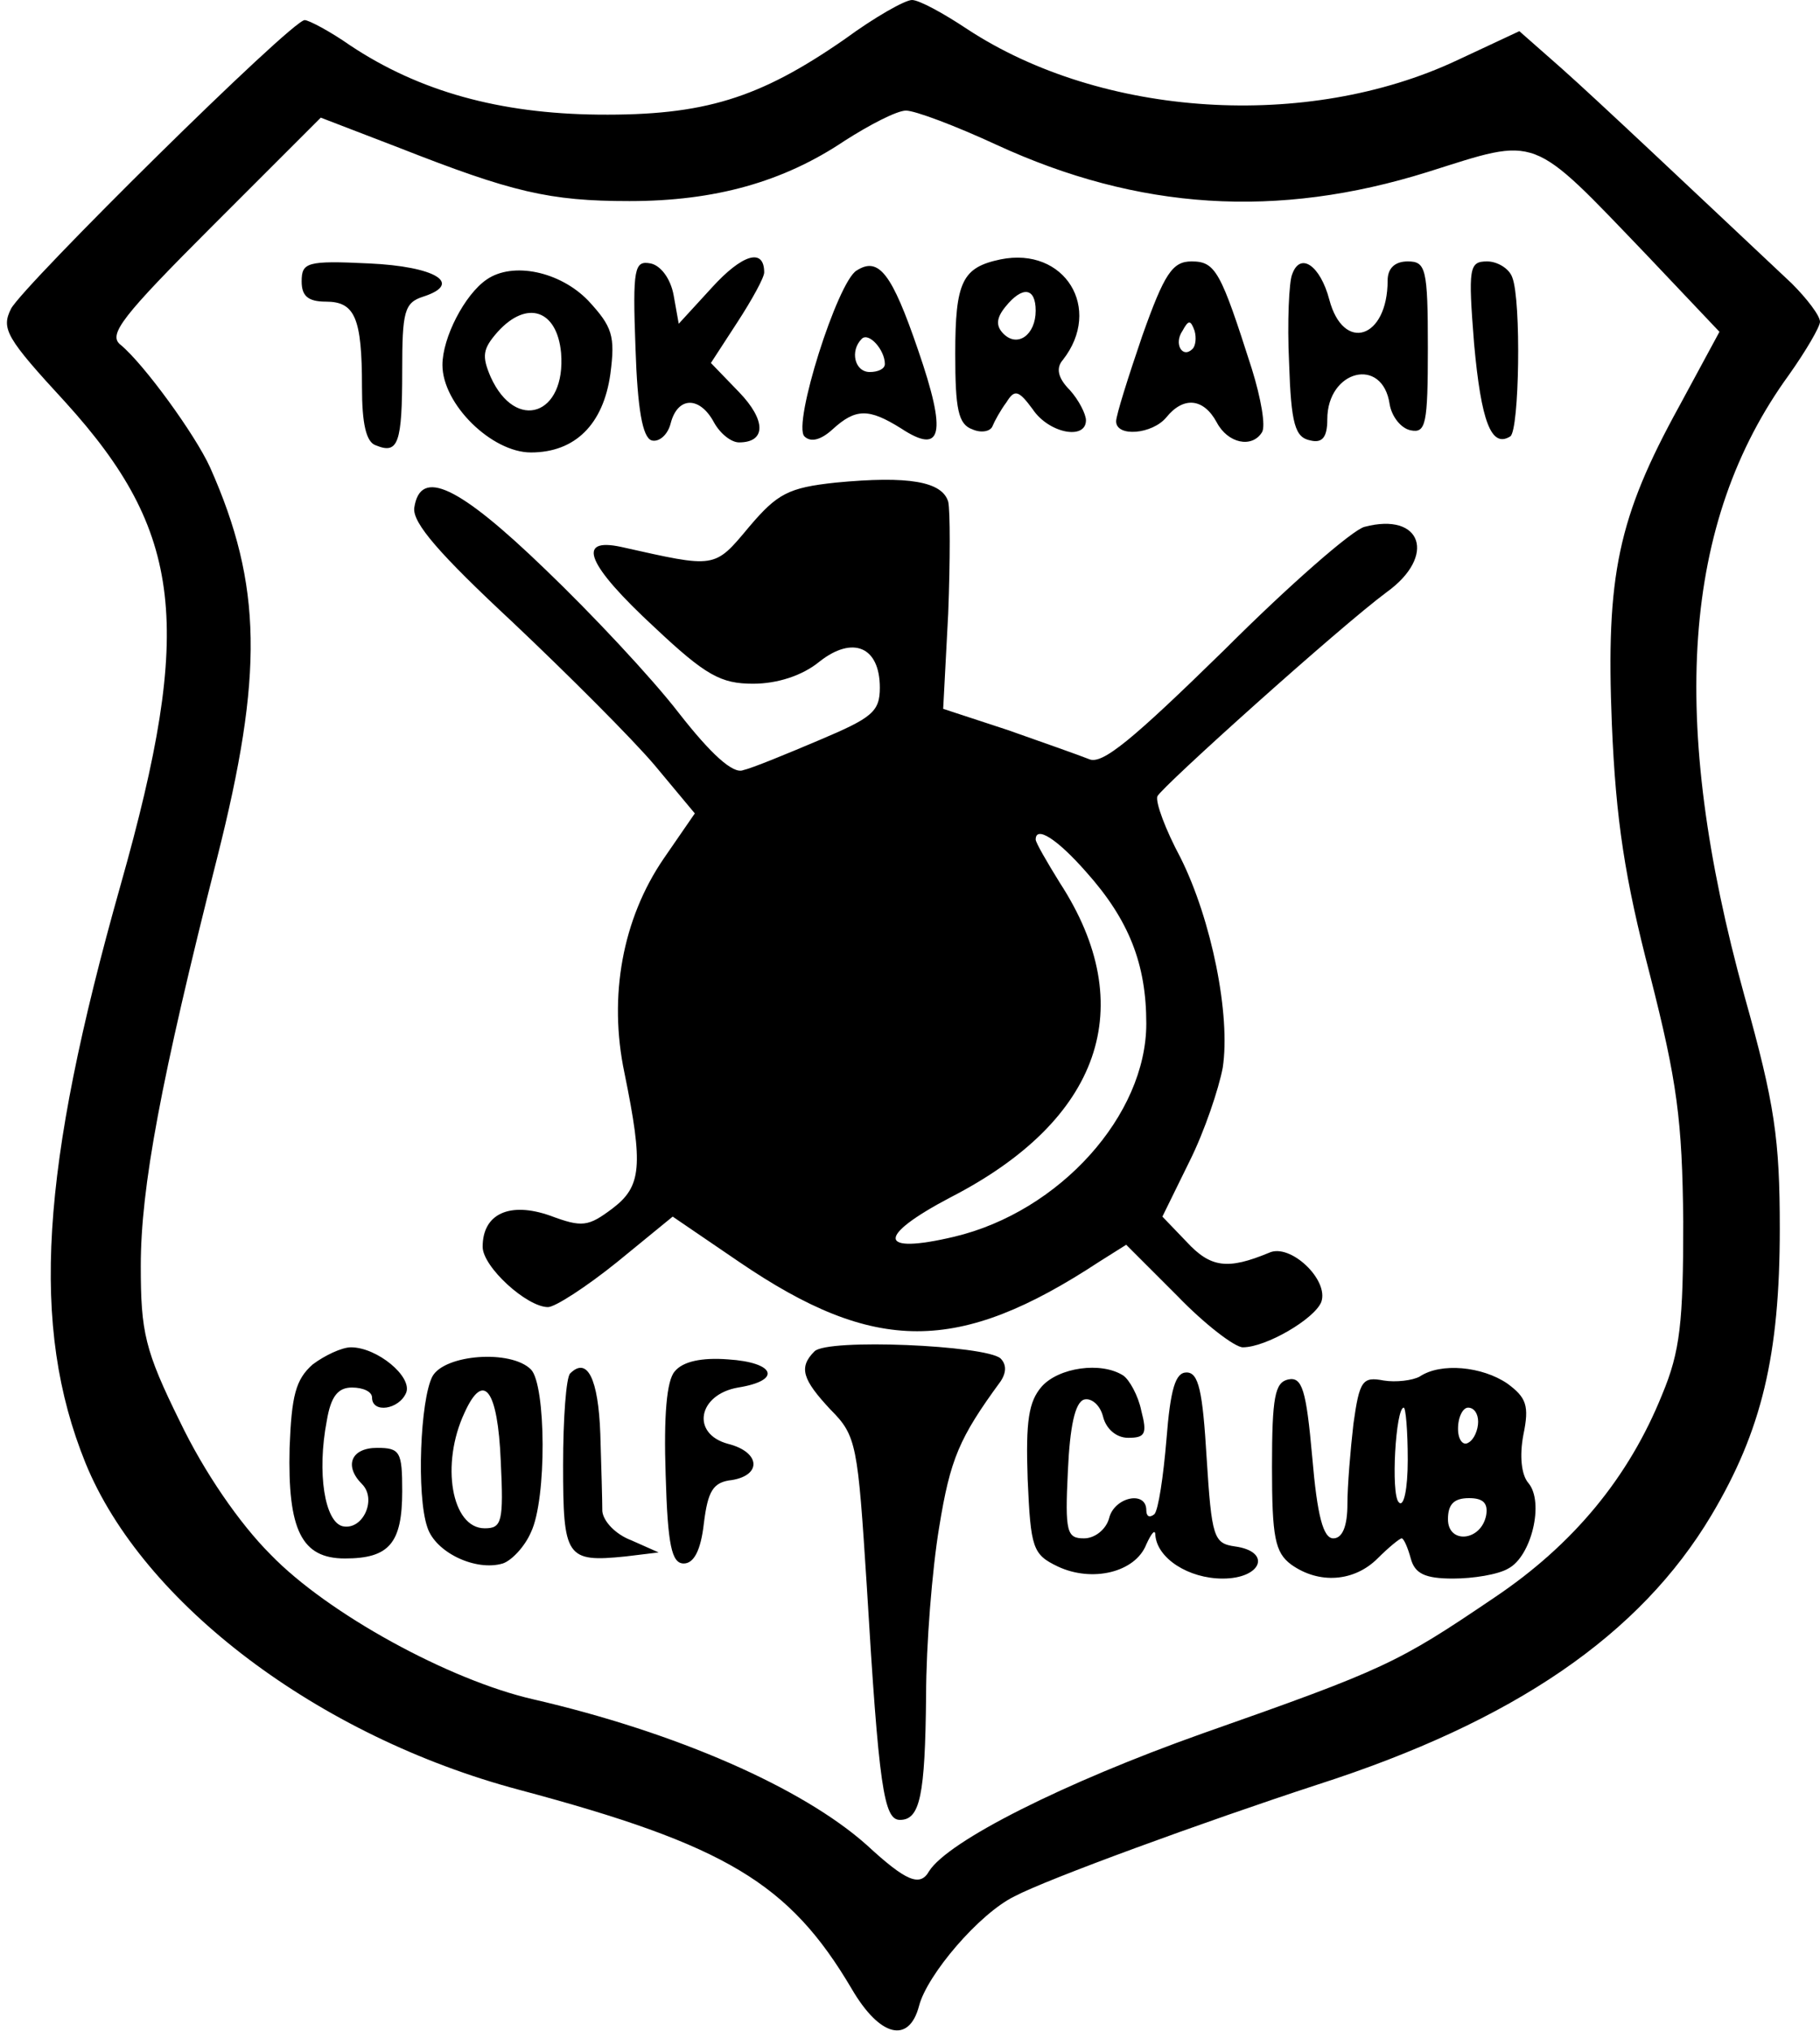
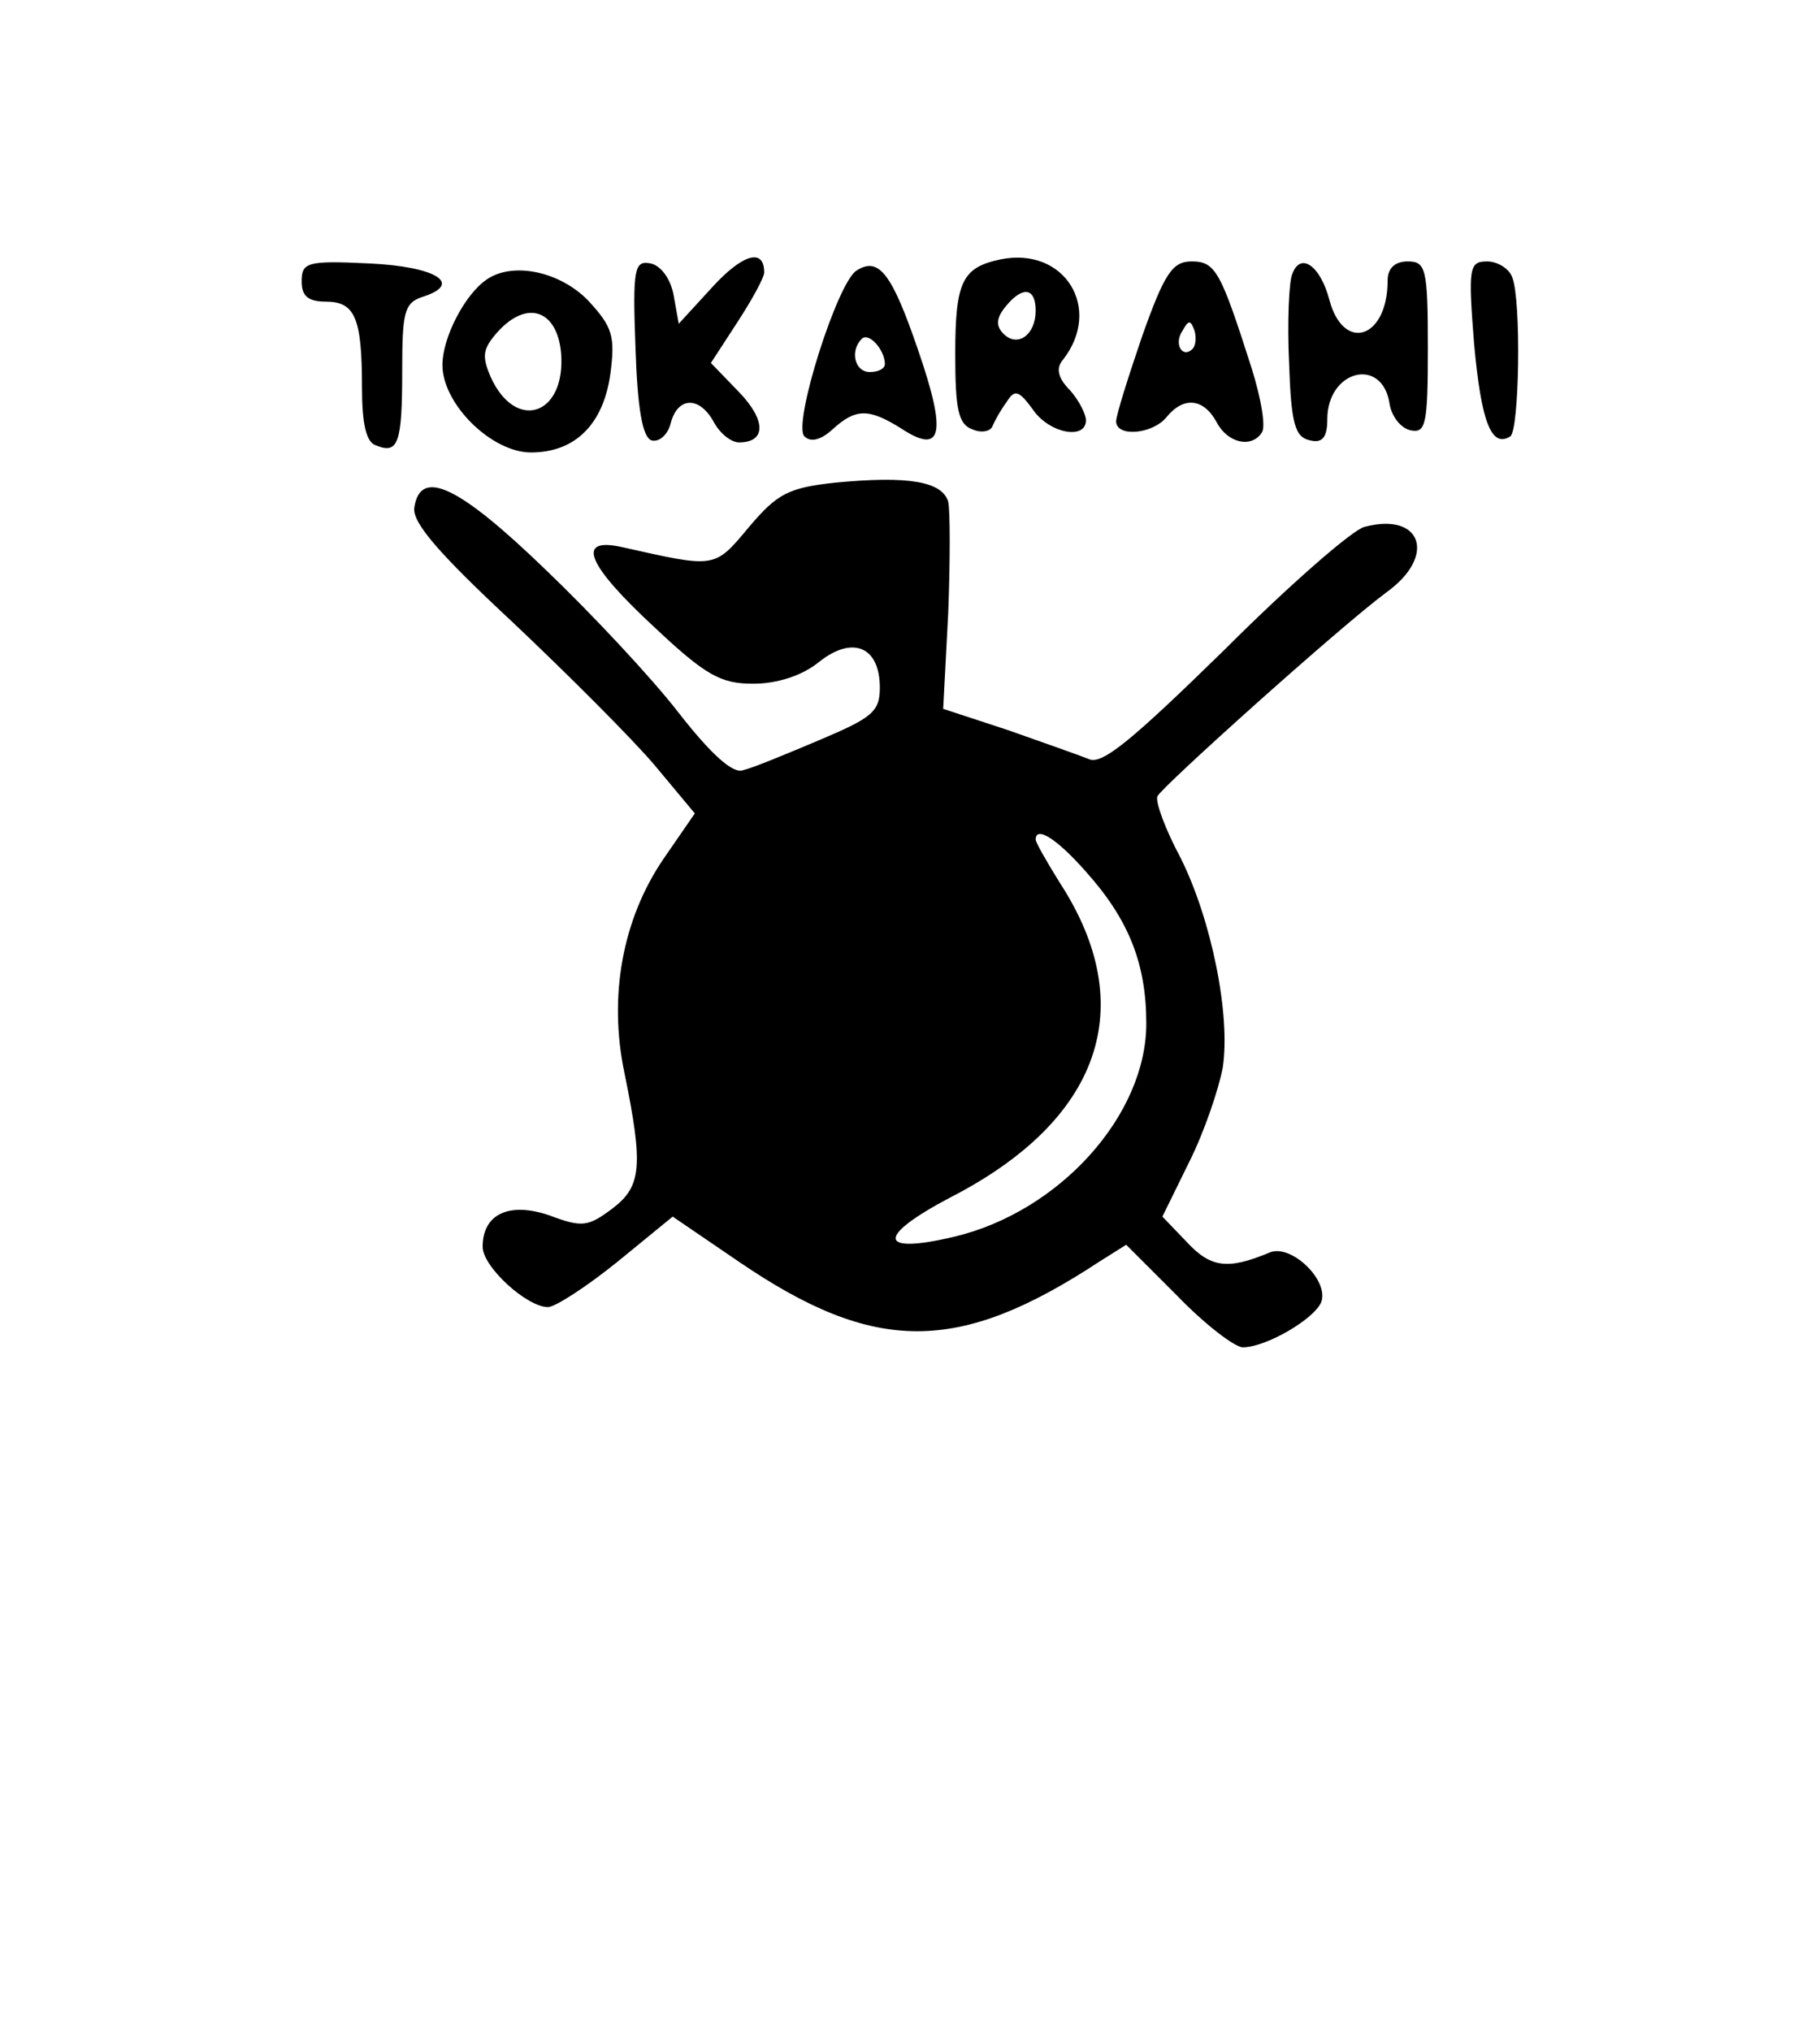
<svg xmlns="http://www.w3.org/2000/svg" width="181" height="202" fill="none">
-   <path fill="#000" d="M84 3.9c-8.5 5.9-14 7.6-24.5 7.5-9.8-.1-17.8-2.3-24.7-6.9-2-1.4-4.1-2.5-4.5-2.5C29 2 2.4 28.3 1.1 30.7c-1 2-.5 2.9 5.4 9.3C18.2 52.9 19.3 62.2 12 88c-8 28.3-9 43.9-3.5 57.5 5.7 14 23.2 27.2 43.1 32.5 20.6 5.5 26.9 9.3 33.1 19.8 2.8 4.8 5.7 5.5 6.7 1.7.8-3.1 6-9.2 9.5-10.9 3.2-1.7 18.8-7.4 30.1-11.1 19.6-6.3 32.1-14.9 39.2-26.8 5-8.4 6.8-15.9 6.8-28.5 0-8.9-.5-12.4-3.5-23.1-7.6-27.5-6.2-47.2 4.4-61.8 1.7-2.4 3.1-4.8 3.1-5.3 0-.6-1.3-2.3-2.8-3.8-10.1-9.5-19.3-18.2-22.9-21.4l-4.2-3.7-6.2 2.9c-14.9 7-35.3 5.7-48.7-3.1C93.8 1.3 91.4 0 90.7 0S87 1.7 84 3.9m15.1 10.5c14.1 6.5 27.9 7.4 42.9 2.7 11.1-3.5 10.1-3.9 21.8 8.3L171 33l-4 7.4c-6.1 11.1-7.3 16.8-6.7 31.6.4 9.6 1.3 15.4 3.8 25 2.7 10.6 3.2 14.4 3.3 24.5 0 10-.3 12.9-2.1 17.2-3.3 8.2-8.8 14.9-16.7 20.2-9.6 6.5-10.8 7.1-29 13.5-13.8 4.9-25.3 10.7-27.2 13.7-.9 1.6-2.3 1-6.2-2.6-6.4-5.7-18.9-11.2-33.2-14.5-8.3-1.9-20.4-8.5-26.1-14.4-3.1-3.1-6.6-8.2-9-13.2-3.5-7.1-3.9-8.9-3.9-15.5 0-7.8 2-18.5 7.6-40.6 4.6-18.2 4.5-27.1-.7-38.8-1.5-3.3-6.6-10.3-8.9-12.2-1.3-1 .1-2.8 9.2-11.9l10.7-10.7 7.8 3C50.9 19.1 54.6 20 62.6 20c8.5 0 15.3-1.9 21.4-6 2.5-1.6 5.2-3 6.1-3s4.9 1.5 9 3.4" />
  <path fill="#000" d="m70.8 28.6-3.3 3.6-.5-2.8c-.3-1.7-1.3-3-2.3-3.2-1.6-.3-1.8.4-1.5 8.4.2 6.1.7 8.9 1.6 9.2.7.2 1.6-.5 1.9-1.7.7-2.7 2.9-2.7 4.3-.1.6 1.1 1.7 2 2.5 2 2.7 0 2.7-2.2 0-5l-2.8-2.9 2.6-4c1.5-2.3 2.7-4.5 2.7-5 0-2.5-2.2-1.8-5.2 1.5m28.7-2.8c-3.8.8-4.5 2.2-4.5 9.4 0 5.5.3 7 1.7 7.5.9.4 1.8.2 2-.3s.8-1.6 1.4-2.4c.8-1.3 1.2-1.2 2.6.7 1.6 2.4 5.3 3.1 5.3 1.1 0-.6-.7-2-1.6-3-1.2-1.2-1.4-2.2-.7-3 4-5.1.2-11.3-6.2-10m3.5 5.1c0 2.4-1.8 3.7-3.2 2.3-.8-.8-.7-1.6.2-2.7 1.7-2.1 3-1.9 3 .4M30 28c0 1.4.6 2 2.4 2 2.9 0 3.6 1.6 3.6 8.5 0 3.6.4 5.5 1.4 5.8 2.2.9 2.6-.2 2.6-7.4 0-5.9.2-6.8 2.1-7.4 4-1.3 1.2-3-5.4-3.3-6.2-.3-6.7-.1-6.7 1.8m55.2-1.1C83.3 28 78.8 42.2 80 43.4c.6.6 1.6.4 2.8-.7 2.3-2.1 3.6-2.1 6.8-.1 4.1 2.7 4.6.6 1.7-7.8-2.6-7.6-3.9-9.3-6.1-7.9m2.8 9.3c0 .5-.7.8-1.5.8-1.5 0-2-2.1-.8-3.3.7-.7 2.3 1.1 2.3 2.5m25.6-2.8c-1.4 4.1-2.6 7.9-2.6 8.5 0 1.6 3.6 1.3 5-.4 1.7-2.1 3.7-1.9 5 .5 1.1 2.1 3.5 2.6 4.5 1 .4-.6-.1-3.4-1-6.3-3.1-9.7-3.6-10.7-6-10.7-1.9 0-2.7 1.2-4.9 7.4m5 1.3c-1 1-1.9-.5-1-1.8.6-1.1.8-1.1 1.2 0 .2.7.1 1.5-.2 1.8m9.9-7.4c-.3.7-.5 4.7-.3 8.8.2 6.1.6 7.4 2.1 7.7 1.2.3 1.7-.3 1.7-2.1 0-4.9 5.5-6.3 6.2-1.5.2 1.2 1.1 2.4 2.1 2.6 1.5.3 1.7-.6 1.7-8.2 0-7.9-.2-8.6-2-8.6-1.3 0-2 .7-2 1.9 0 5.8-4.4 7.2-5.8 1.9-.9-3.4-2.9-4.8-3.7-2.5m18.1 6.9c.7 7.7 1.7 10.4 3.6 9.2.9-.6 1.1-13.5.2-15.8-.3-.9-1.5-1.6-2.5-1.6-1.8 0-1.9.6-1.3 8.2m-98.2-6.4c-2.2 1.5-4.4 5.8-4.4 8.5 0 3.9 4.9 8.7 8.8 8.7 4.4 0 7.2-2.8 7.9-7.8.5-3.8.2-4.7-2.2-7.3C55.7 27 51 26 48.4 27.8m7.4 7.3c.5 6.2-4.5 7.9-7 2.4-.9-2.1-.8-2.8.7-4.5 2.9-3.2 5.9-2.2 6.3 2.1M83.1 48c-4.7.5-5.8 1.1-8.6 4.4-3.5 4.2-3.3 4.1-12.7 2-4.6-1-3.4 1.8 3.3 8 5.1 4.8 6.6 5.6 9.8 5.6 2.4 0 4.9-.8 6.6-2.2 3.3-2.6 6-1.5 6 2.6 0 2.4-.8 3-6 5.2-3.3 1.4-6.7 2.8-7.6 3-1 .4-3.2-1.6-6.4-5.7-2.7-3.5-8.7-9.9-13.3-14.3-8.6-8.3-12.4-10.1-13-6.1-.2 1.5 2.5 4.6 9.8 11.4 5.5 5.2 11.9 11.6 14.1 14.2l4 4.8-3.1 4.5c-4.1 6-5.5 13.7-3.9 21.3 1.9 9.3 1.7 11.3-1.2 13.5-2.4 1.8-3 1.9-6.2.7-4-1.4-6.7-.2-6.7 3.1 0 2 4.4 6 6.5 6 .7 0 3.8-2 6.9-4.5l5.5-4.5 6.6 4.5c13.5 9.2 21.8 9.2 35.8 0l2.7-1.7 5.1 5.1c2.7 2.8 5.7 5.1 6.5 5.1 2.3 0 7.1-2.8 7.8-4.5.8-2.2-3.1-5.9-5.2-4.9-4.1 1.7-5.8 1.5-8.2-1.1l-2.4-2.5 2.7-5.5c1.5-3 2.9-7.2 3.3-9.3.8-5.2-1.1-14.7-4.2-20.9-1.5-2.8-2.5-5.5-2.3-6.1.5-1 18.2-16.9 22.8-20.3 5-3.6 3.5-8-2.2-6.5-1.2.3-7.5 5.8-13.9 12.2-9.2 9-12.2 11.5-13.5 10.9-1-.4-4.7-1.7-8.1-2.9l-6.4-2.1.5-9.5c.2-5.2.2-10.2 0-11.1-.6-2-3.9-2.6-11.2-1.9M108 86.7c4.3 4.8 6 9.2 6 15.1 0 9.1-8.6 18.7-19.1 21.2-7.6 1.8-7.8 0-.4-3.9 15-7.7 18.9-19 10.9-31.3-1.3-2.1-2.4-4-2.4-4.3 0-1.4 2.1-.1 5 3.2" />
-   <path fill="#000" d="M81 134.4c-1.6 1.6-1.2 2.8 1.6 5.8 2.6 2.6 2.7 3.5 3.6 17.5 1.2 20.1 1.7 23.3 3.3 23.3 2 0 2.5-2.4 2.6-12.3 0-5.1.6-12.6 1.3-16.8 1.1-6.8 2-8.9 6.1-14.5.6-.9.6-1.7 0-2.3-1.5-1.3-17.2-2-18.5-.7m-49.9 1.3c-1.7 1.5-2.1 3.1-2.3 8.3-.2 8.2 1.2 11 5.5 11 4.4 0 5.7-1.5 5.7-6.7 0-3.9-.2-4.3-2.5-4.3-2.6 0-3.3 1.8-1.5 3.6 1.5 1.5.1 4.6-1.9 4.2-1.8-.4-2.6-5.3-1.6-10.5.4-2.4 1.1-3.3 2.5-3.3 1.1 0 2 .4 2 1 0 1.6 2.7 1.2 3.4-.5.6-1.6-2.9-4.5-5.5-4.5-.9 0-2.6.8-3.8 1.7m11.9 1.2c-1.2 2.3-1.6 11.8-.5 15 .8 2.5 4.8 4.4 7.5 3.6.9-.3 2.2-1.7 2.8-3.1 1.6-3.3 1.5-14.7 0-16.2-2-2-8.6-1.5-9.8.7m6.8 8.4c.3 6.1.1 6.7-1.6 6.7-3.3 0-4.4-6.4-2-11.5 1.9-4.2 3.3-2.3 3.6 4.8m17.3-8.9c-.8.9-1.1 4.4-.9 10.3.2 7 .6 8.8 1.8 8.8 1 0 1.7-1.3 2-4 .4-3.2.9-4.1 2.8-4.3 3-.5 2.8-2.8-.4-3.6-3.7-1-3-4.9 1-5.6 4.4-.7 3.7-2.5-1-2.8-2.6-.2-4.5.2-5.3 1.2m-10.4.2c-.4.4-.7 4.5-.7 9.1 0 9.2.3 9.7 6.2 9.1l3.3-.4-2.7-1.2c-1.6-.6-2.8-1.9-2.9-2.9 0-1-.1-4.5-.2-7.7-.2-5.5-1.3-7.7-3-6m46.9 1.3c-1.3 1.5-1.6 3.4-1.4 9.2.3 6.9.5 7.5 3 8.7 3.4 1.6 7.7.6 8.8-2.2.5-1.1.9-1.6.9-.9.2 2.3 3.3 4.3 6.7 4.3 3.9 0 4.9-2.7 1.2-3.2-2.1-.3-2.3-.9-2.8-8.8-.4-6.7-.8-8.5-2-8.5-1.1 0-1.6 1.6-2 6.7-.3 3.6-.8 7-1.2 7.4-.5.4-.8.2-.8-.4 0-2-3.2-1.3-3.7.8-.3 1.1-1.4 2-2.5 2-1.7 0-1.9-.6-1.6-6.7.2-4.4.7-6.8 1.6-7.1.7-.2 1.6.5 1.9 1.7s1.3 2.1 2.5 2.1c1.7 0 1.9-.4 1.3-2.7-.3-1.5-1.2-3.1-1.8-3.5-2.2-1.4-6.4-.8-8.1 1.1m37.6-1c-.7.4-2.4.6-3.6.4-2.1-.4-2.4 0-3 4.3-.3 2.6-.6 6.2-.6 8 0 2.2-.5 3.4-1.4 3.4-1 0-1.6-2.2-2.1-8.1-.6-6.7-1-8-2.4-7.7-1.3.3-1.6 1.7-1.6 8.7s.3 8.5 1.9 9.7c2.8 2 6.3 1.7 8.6-.6 1.1-1.1 2.2-2 2.4-2s.6.9.9 2c.4 1.5 1.4 2 4.2 2 2 0 4.5-.4 5.5-1 2.3-1.2 3.6-6.6 2-8.5-.7-.8-.9-2.7-.5-4.8.6-2.9.3-3.7-1.6-5.1-2.5-1.7-6.6-2.1-8.7-.7m-1.2 8.3c0 2.9-.4 4.8-.9 4.2-.8-.8-.3-9.4.5-9.4.2 0 .4 2.3.4 5.2m7-3.8c0 .8-.4 1.8-1 2.1-.5.3-1-.3-1-1.4 0-1.2.5-2.1 1-2.1.6 0 1 .6 1 1.4m.8 9.3c-.5 2.6-3.8 2.9-3.8.4 0-1.5.6-2.1 2.1-2.1 1.4 0 1.9.5 1.7 1.7" />
</svg>